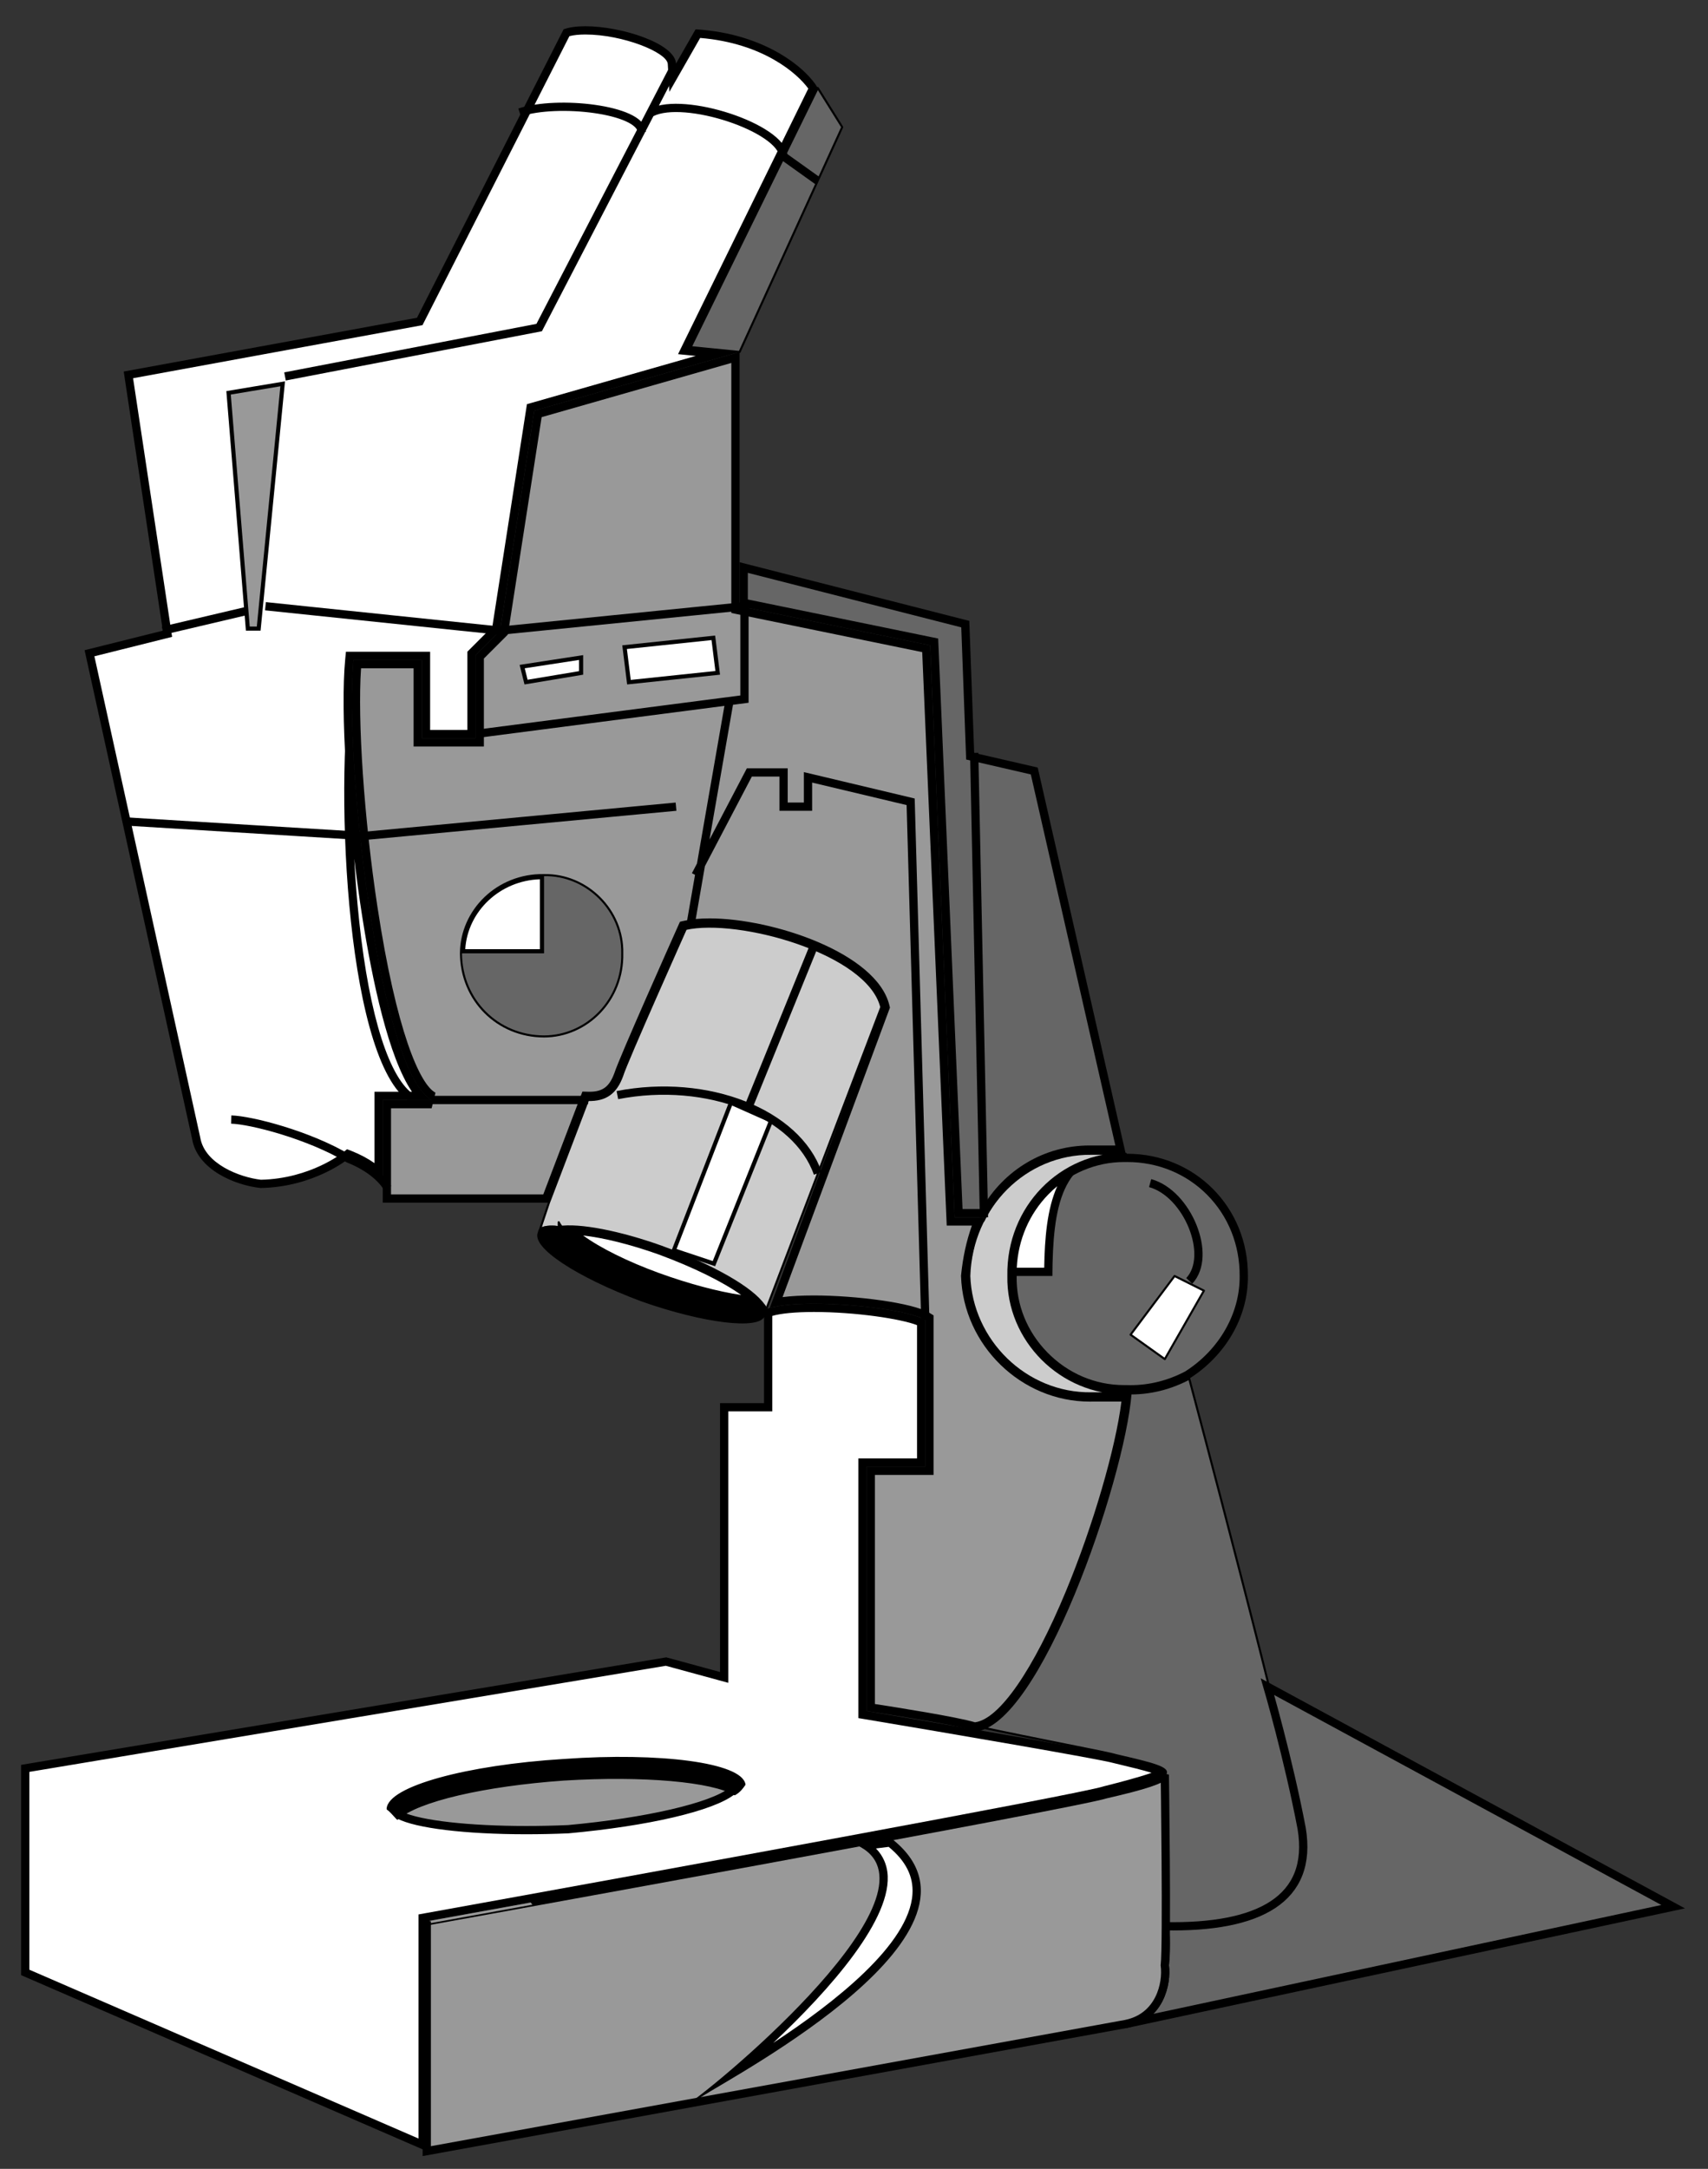
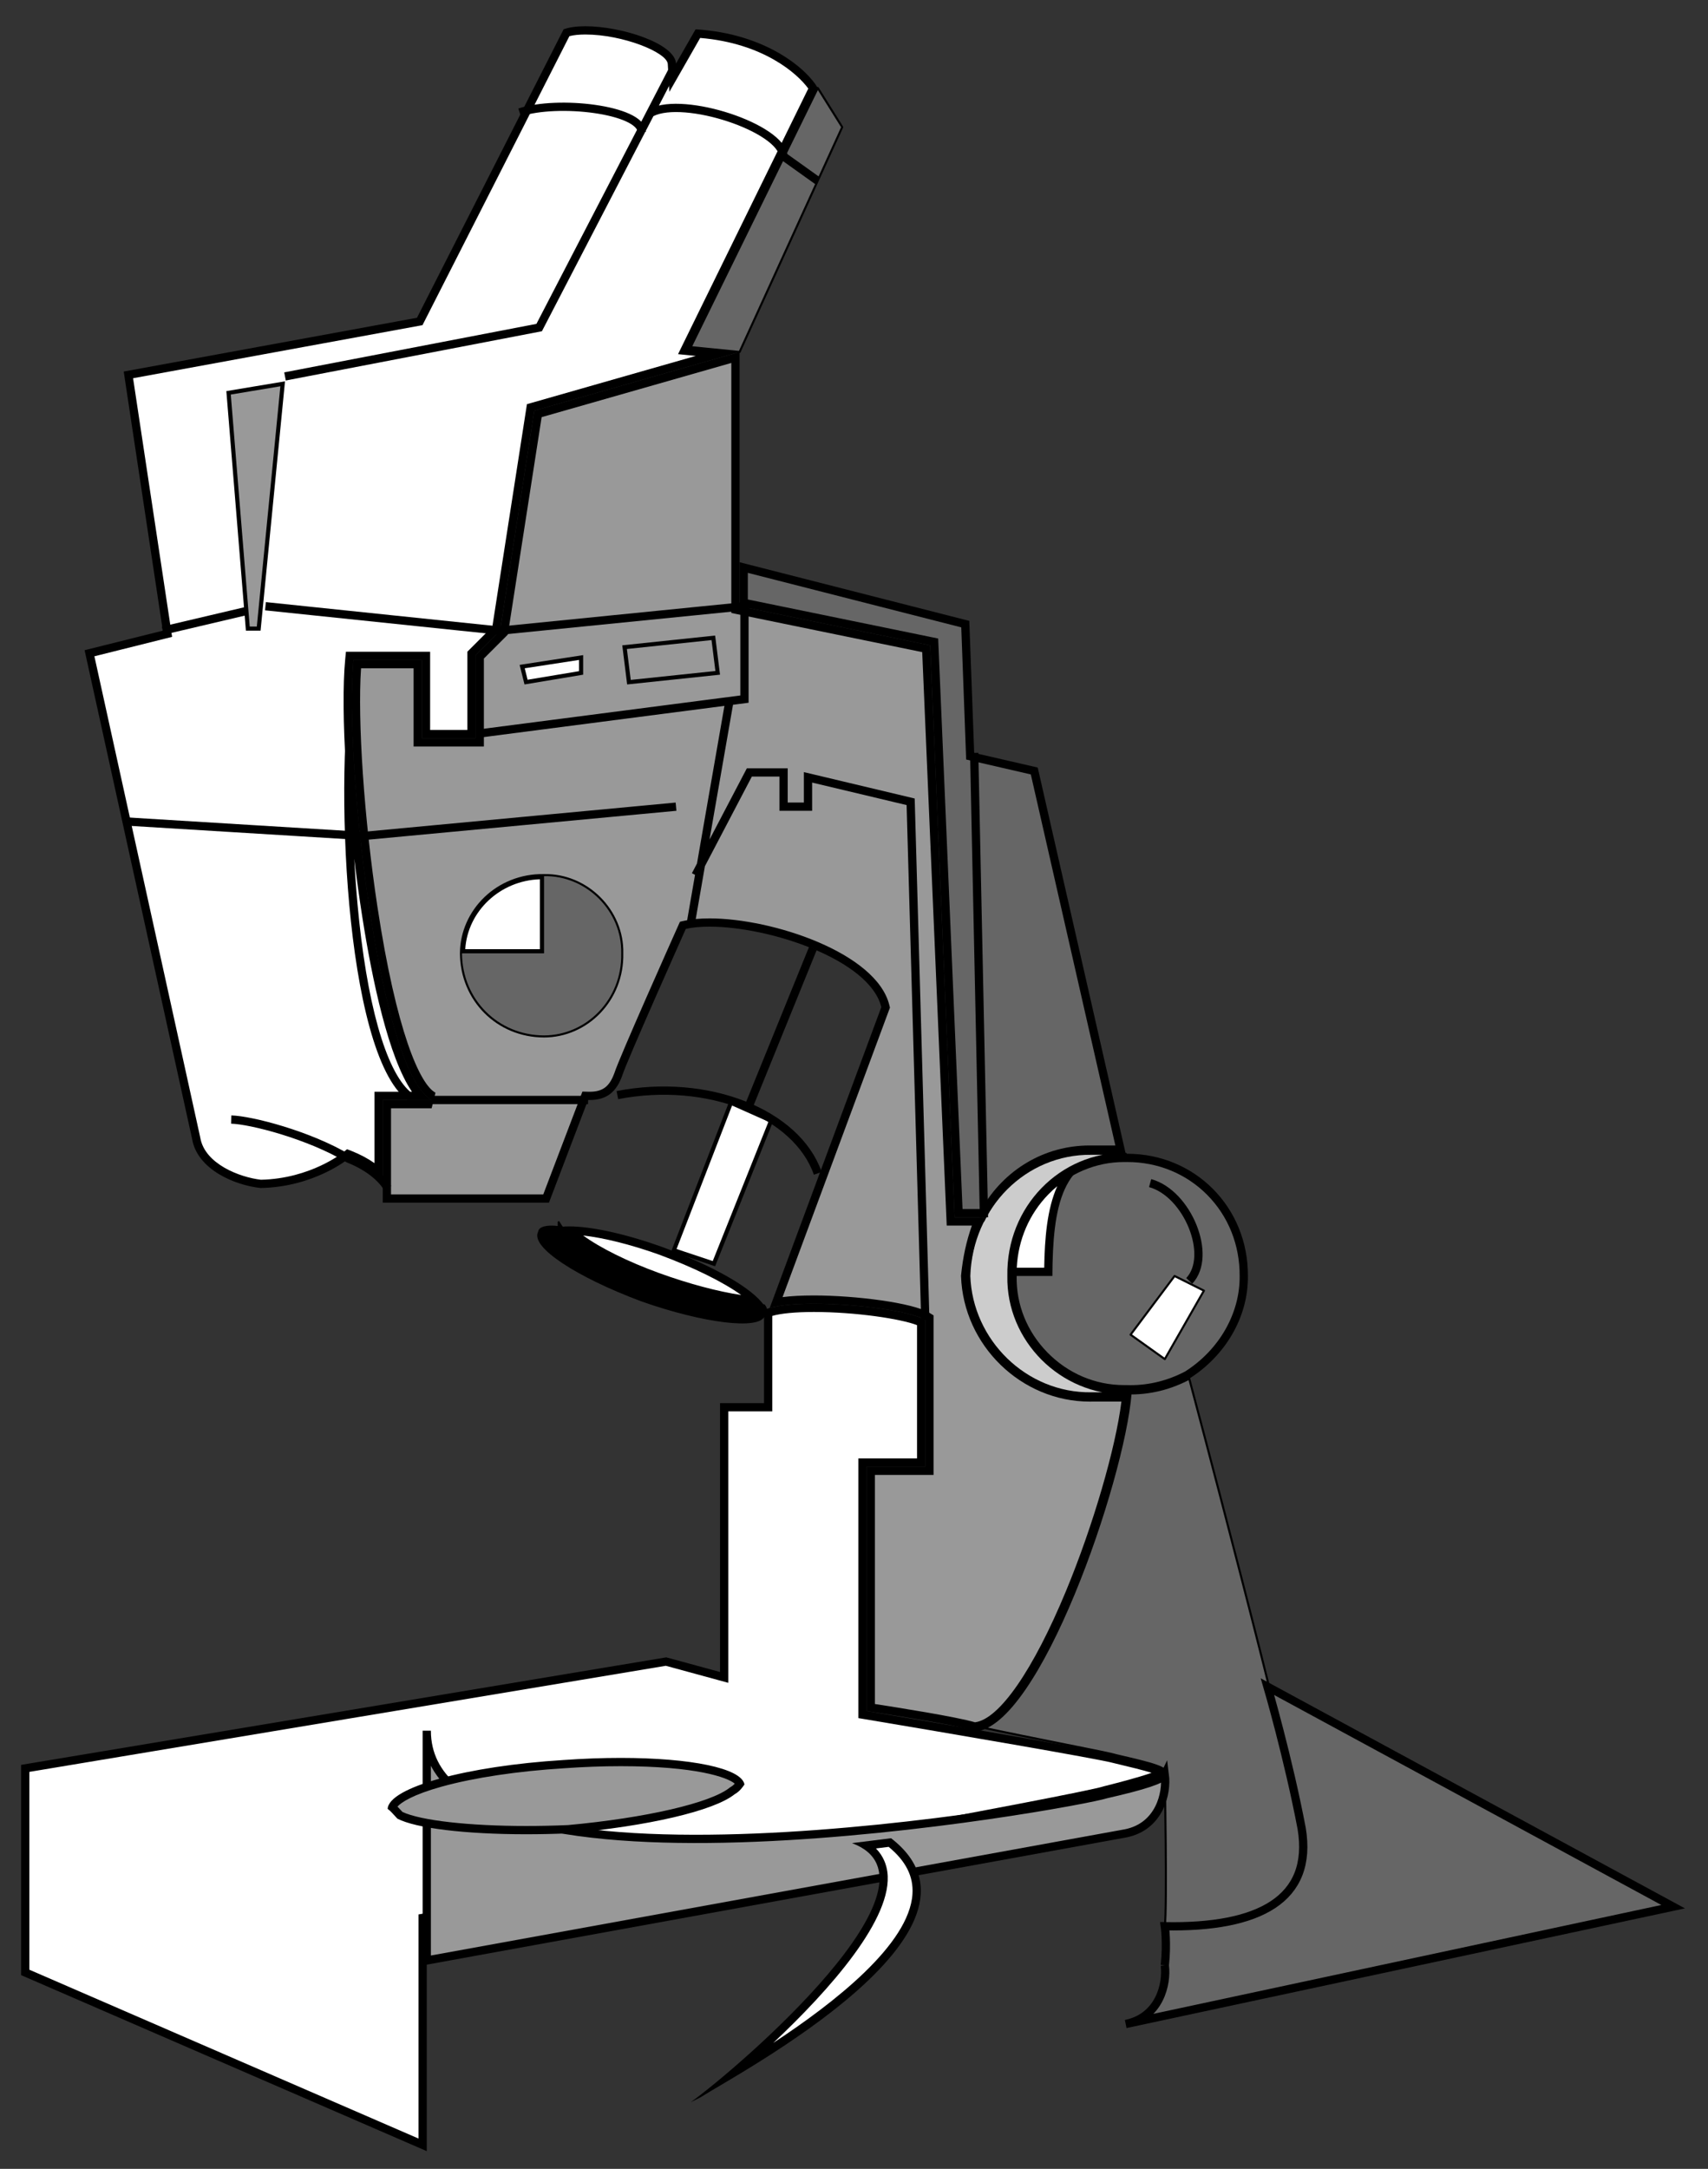
<svg xmlns="http://www.w3.org/2000/svg" version="1.1" id="Layer_1" x="0px" y="0px" width="413.542px" height="525px" viewBox="0 0 413.542 525" enable-background="new 0 0 413.542 525" xml:space="preserve">
  <rect x="0" y="0" width="413.542" height="525" fill="#333333" stroke="none" />
  <g>
    <path fill="#CCCCCC" stroke="#000000" stroke-width="0.5" stroke-linecap="round" stroke-linejoin="round" d="M272.558,337.275   c-15.641,0.217-28.71-12.852-28.406-28.405c-0.304-16.705,12.766-29.778,28.406-29.586h-8.287   c-15.982-0.192-29.052,12.881-29.586,29.586c0.534,15.554,13.604,28.622,29.586,28.405H272.558L272.558,337.275z" />
-     <path fill="#CCCCCC" stroke="#000000" stroke-width="0.5" stroke-linecap="round" stroke-linejoin="round" d="M184.983,318.342   c0.766-0.833,0.542-1.715,0-2.369c-2.803-4.127-12.274-9.573-24.853-14.201c-10.045-3.577-19.793-5.522-24.852-4.733   c-3.041-0.38-4.707,0.202-4.734,1.185l2.367-7.103l9.467-24.853c4.315,0.111,6.78-1.738,8.285-5.915   c0.961-3.217,15.383-35.502,15.383-35.502c12.698-2.848,44.133,5.781,47.34,18.935L184.983,318.342L184.983,318.342z" />
    <g>
      <path fill="#FFFFFF" d="M6.102,477.445V428.06l155.16-25.856l14.07,3.835v-65.397h10.651v-22.827    c2.099-0.798,5.98-1.232,11.066-1.232c9.974,0,22.162,1.684,25.984,3.534v33.91h-14.201v61.019l0.835,0.14    c0.558,0.094,55.816,9.36,60.247,10.627l0.593,0.143c4.953,1.187,9.653,2.312,10.83,3.101c-1.598,1.219-10.034,3.352-13.758,4.292    c-7.148,2.359-162.859,30.473-164.432,30.756l-0.822,0.148v54.936L6.102,477.445z" />
      <path d="M197.05,315.581v2c10.086,0,21.063,1.649,24.983,3.189v32.255h-12.201h-2v2v59.172v1.692l1.67,0.28    c19.269,3.229,56.635,9.602,60.137,10.602l0.042,0.012l0.042,0.011l0.552,0.132c3.203,0.767,6.479,1.552,8.55,2.196    c-3.136,1.143-8.929,2.607-11.49,3.254l-0.069,0.018l-0.068,0.022c-5.611,1.854-109.878,20.894-164.226,30.702l-1.645,0.296v1.672    v52.575L7.102,476.789v-47.882l154.108-25.682l12.596,3.434l2.526,0.688v-2.618v-63.089h8.651h2v-2v-21.107    c2.091-0.61,5.644-0.952,10.067-0.952V315.581 M197.049,315.581c-5.257,0-9.814,0.462-12.066,1.576v22.483h-10.651v65.089    l-13.019-3.549L5.102,427.213v50.889l98.224,42.607v-55.623c0,0,157.271-28.382,164.499-30.771    c20.634-5.215,17.721-5.788,2.364-9.467c-4.536-1.296-60.356-10.651-60.356-10.651v-59.172h14.201v-35.504    C220.564,317.386,207.44,315.581,197.049,315.581L197.049,315.581z" />
    </g>
    <g>
      <path fill="#FFFFFF" d="M63.133,286.57c-5.656-0.623-14.439-4.056-15.626-11.004L21.67,158.129l18.875-4.718l-9.458-62.664    l70.54-12.931l35.542-69.904c1.165-0.367,2.73-0.56,4.56-0.56c9.384,0,20.741,4.384,20.953,8.088l0.192,3.37l6.098-10.673    c16.648,1.185,25.467,9.529,27.887,13.217l-31.159,63.52l8.063,0.805l-45.292,12.942l-8.331,53.563l-5.98,5.98v19.53h-11.019    v-18.934H84.665l-0.087,0.904c-2.098,21.851,4.963,91.703,17.19,105.602H91.674v18.316c-1.873-1.594-4.256-2.994-6.918-4.045    l-0.549-0.218l-0.456,0.377C83.671,279.765,75.594,286.323,63.133,286.57z" />
      <path d="M141.729,8.353L141.729,8.353c9.063,0,19.793,4.324,19.955,7.145l0.385,6.74l3.349-5.861l4.109-7.193    c15.205,1.261,23.508,8.577,26.177,12.255l-30.268,61.703l-1.268,2.585l2.865,0.286l1.427,0.143l-39.648,11.329l-1.23,0.351    l-0.196,1.264l-8.183,52.609l-5.456,5.457l-0.586,0.585v0.829v18.116h-9.019v-16.934v-2h-2H85.574h-1.817l-0.173,1.809    c-1.198,12.477,0.417,37.914,3.841,60.485c2.463,16.236,6.469,35.665,12.313,44.212h-7.063h-2v2v15.288    c-1.633-1.14-3.516-2.144-5.55-2.947l-1.099-0.43l-0.91,0.748c-0.078,0.064-7.894,6.382-19.937,6.643    c-5.159-0.589-13.604-3.84-14.686-10.171l-0.008-0.047l-0.01-0.046L22.855,158.863l17.05-4.262l1.764-0.441l-0.271-1.798    l-9.178-60.807l69.1-12.667l0.973-0.179l0.449-0.882l35.121-69.075C138.883,8.49,140.201,8.353,141.729,8.353 M141.729,6.353    c-2.068,0-3.898,0.233-5.268,0.746l-35.501,69.823L29.954,89.938l9.467,62.723l-18.937,4.733l26.037,118.341    c1.245,7.285,10.183,11.152,16.567,11.836c13.03-0.235,21.301-7.103,21.301-7.103c3.543,1.399,6.433,3.37,8.285,5.493v-19.694    h11.834c-12.672-6.667-21.301-81.863-18.935-106.506h16.567v18.934h13.019v-20.116l5.918-5.918l8.283-53.254l49.705-14.203    l-11.834-1.182L197.999,21.3c-2.613-4.548-12.474-13.178-29.586-14.201l-4.733,8.285C163.401,10.51,150.456,6.354,141.729,6.353    L141.729,6.353z M92.674,285.962v1.609h1.185C93.532,287.029,93.136,286.491,92.674,285.962L92.674,285.962z" />
    </g>
    <path fill="none" stroke="#000000" stroke-width="0.5" stroke-linecap="round" stroke-linejoin="round" d="M272.558,337.275   c1.107,6.766,4.189,85.661,4.733,88.758" />
    <polygon fill="#666666" stroke="#000000" stroke-width="0.5" stroke-linecap="round" stroke-linejoin="round" points="   203.917,30.767 179.065,85.205 167.231,84.022 197.999,21.3 203.917,30.767  " />
    <path fill="#666666" stroke="#000000" stroke-width="0.5" stroke-linecap="round" stroke-linejoin="round" d="M287.938,333.722   c-4.324,2.278-9.433,3.771-15.38,3.554h1.18c-1.768,21.404-22.262,80.73-37.868,81.655v-1.185   c15.385,3.327,32.109,6.39,34.319,7.103c8.745,2.027,13.339,3.13,11.836,4.733l0,0c0,0,0.578,32.186,0,36.688   c22.768,0.429,35.403-6.352,33.135-23.673C312.598,426.119,287.938,333.722,287.938,333.722L287.938,333.722L287.938,333.722z" />
    <g>
      <path fill="#666666" d="M232.094,293.669l-5.91-138.282l-46.119-9.46v-8.546l53.648,13.697l1.186,31.971l15.52,3.58l20.886,91.655    h-7.033l-0.48-0.004c-10.701,0-20.329,5.847-25.562,15.389H232.094z" />
      <path d="M181.065,138.668l51.677,13.193l1.129,30.459l0.058,1.53l1.492,0.344l14.162,3.267l20.469,89.821h-5.746    c-0.172-0.003-0.344-0.004-0.515-0.004c-10.876,0-20.678,5.833-26.147,15.389h-4.591l-5.836-136.544l-0.066-1.56l-1.53-0.313    l-44.555-9.139V138.668 M179.065,136.094v10.649l46.153,9.467l5.918,138.459h7.103v1.185c4.7-9.992,14.421-16.573,25.552-16.573    c0.16,0,0.32,0.001,0.48,0.004h8.287l-21.304-93.488l-15.385-3.549l-1.185-31.953L179.065,136.094L179.065,136.094z" />
    </g>
    <path fill="#666666" stroke="#000000" stroke-width="2" d="M282.025,475.737c0.578-5.34,0-9.467,0-9.467l0,0   c22.768,0.429,35.995-6.472,33.135-23.673c-3.284-17.22-8.282-34.318-8.282-34.318l0,0l98.225,53.258l-132.544,28.4   C280.754,488.271,282.603,480.26,282.025,475.737" />
-     <path fill="#999999" stroke="#000000" stroke-width="2" d="M267.825,434.315c9.192-2.095,13.642-3.568,14.2-4.733l0,0   c0,0,0.578,40.815,0,46.155c0.578,4.522-1.271,12.534-9.467,14.2l-169.232,30.771v-55.623   C103.326,465.086,260.596,436.704,267.825,434.315" />
+     <path fill="#999999" stroke="#000000" stroke-width="2" d="M267.825,434.315c9.192-2.095,13.642-3.568,14.2-4.733l0,0   c0.578,4.522-1.271,12.534-9.467,14.2l-169.232,30.771v-55.623   C103.326,465.086,260.596,436.704,267.825,434.315" />
    <g>
      <path fill="#999999" d="M127.416,443.004c-14.21,0-26.16-1.402-30.578-3.581l-0.545-0.592c-0.516-0.563-0.933-1.019-1.34-1.379    c1.396-3.961,17.838-8.953,41.57-10.421c4.713-0.336,9.341-0.506,13.766-0.506c17.396,0,27.596,2.644,28.861,5.252    c-0.434,0.602-0.934,1.191-1.767,1.672l-0.065,0.038l-0.059,0.047c-4.837,3.863-20.422,7.495-39.704,9.252    C134.166,442.93,130.739,443.004,127.416,443.004C127.417,443.004,127.417,443.004,127.416,443.004z" />
      <path d="M150.288,427.525c18.231,0,25.88,2.713,27.605,4.232c-0.268,0.3-0.584,0.579-1.011,0.825l-0.13,0.075l-0.118,0.095    c-4.619,3.688-20.337,7.317-39.123,9.033c-3.407,0.145-6.803,0.218-10.096,0.218c-13.905,0-25.569-1.329-29.975-3.4    c-0.146-0.157-0.282-0.307-0.411-0.448c-0.288-0.313-0.546-0.597-0.793-0.851c0.927-1.034,3.755-2.902,10.739-4.835    c7.827-2.167,18.342-3.743,29.626-4.441C141.283,427.694,145.887,427.525,150.288,427.525 M150.288,425.525    c-4.351,0-9,0.163-13.828,0.508c-23.514,1.454-42.334,6.626-42.602,11.831c0.646,0.434,1.283,1.209,2.367,2.369    c4.453,2.307,16.363,3.771,31.19,3.771c3.283,0,6.709-0.071,10.229-0.222c19.125-1.743,35.136-5.393,40.237-9.467    c1.25-0.722,1.861-1.638,2.367-2.364C179.545,427.993,167.172,425.525,150.288,425.525L150.288,425.525z" />
    </g>
    <g>
      <path fill="#999999" d="M235.987,417.919c-4.563-1.404-21.14-3.971-25.154-4.582v-57.312h14.201v-37.063l-0.476-0.293    c-3.914-2.41-17.639-4.089-27.509-4.089c-2.7,0-6.24,0.125-9.105,0.655l26.486-71.391l-0.072-0.297    c-2.967-12.168-27.58-20.242-42.557-20.242c-2.282,0-4.292,0.191-5.973,0.568l-0.49,0.11l-0.205,0.458    c-0.59,1.32-14.459,32.382-15.428,35.624c-1.329,3.683-3.352,5.206-6.965,5.206l-1.044-0.022l-9.474,24.87H93.674v-22.853h10.834    l0.465-1.885c-11.928-6.275-20.607-78.705-18.485-104.622h14.652v18.934h15.019v-20.702l5.856-5.856l8.234-52.944l47.815-13.663    v61.029l46.188,9.474l5.926,138.636h6.572c-1.613,4.128-2.567,8.232-3.061,13.101l-0.007,0.067l0.003,0.067    c0.556,16.197,14.101,29.374,30.193,29.374l8.761-0.003C270.219,361.74,249.943,416.64,235.987,417.919z" />
      <path d="M177.065,87.856v58.887v1.631l1.598,0.328l44.624,9.153l5.852,136.898l0.082,1.915h1.916h4.177    c-1.333,3.757-2.176,7.639-2.618,12l-0.013,0.135l0.004,0.135c0.575,16.729,14.567,30.34,31.193,30.34    c0.139,0,0.279-0.001,0.392-0.003h7.247c-1.398,11.257-6.832,29.942-13.373,45.742c-7.979,19.274-16.191,31.125-22.065,31.886    c-4.613-1.353-19.206-3.65-24.247-4.425v-55.453h12.201h2v-2v-35.504v-1.117l-0.951-0.586c-4.057-2.497-18.029-4.237-28.033-4.237    c-2.939,0-5.471,0.136-7.574,0.404l25.786-69.504l0.213-0.574l-0.145-0.595c-3.079-12.627-28.238-21.005-43.529-21.005    c-2.355,0-4.439,0.199-6.192,0.592l-0.979,0.22l-0.409,0.916c-1.473,3.297-14.346,32.146-15.454,35.684    c-1.206,3.319-2.843,4.554-6.025,4.554c-0.103,0-0.206-0.002-0.311-0.004l-1.416-0.037l-0.504,1.324l-8.976,23.564H94.674v-2.733    v-18.119h9.834l0.931-3.77c-3.797-1.998-9.485-14.88-14.061-45.042c-3.221-21.236-4.83-44.958-3.961-57.694h12.724v16.934v2h2    h13.019h2v-2v-19.288l5.332-5.333l0.462-0.461l0.1-0.646l8.086-51.99L177.065,87.856 M179.065,85.205L129.36,99.407l-8.283,53.254    l-5.918,5.918v20.116h-13.019v-18.934H85.574c-2.366,24.643,6.263,99.84,18.935,106.506H92.674v20.119v4.733h40.237l9.467-24.853    c0.122,0.003,0.243,0.005,0.362,0.005c4.092,0,6.461-1.861,7.923-5.92c0.961-3.217,15.383-35.502,15.383-35.502    c1.639-0.368,3.592-0.544,5.754-0.544c14.59,0,38.792,8.023,41.585,19.479l-27.027,72.849c2.482-0.738,6.347-1.053,10.69-1.053    c10.391,0,23.515,1.805,26.984,3.94v35.504h-14.201v59.172c0,0,21.304,3.192,26.037,4.733    c15.606-0.925,36.101-60.251,37.868-81.655h-1.18h-8.287c-0.131,0.002-0.262,0.003-0.392,0.003    c-15.804,0-28.664-12.981-29.194-28.408c0.534-5.273,1.642-9.708,3.554-14.201h-7.103l-5.918-138.459l-46.153-9.467V85.205    L179.065,85.205z M186.359,316.634c-0.523,0.155-0.985,0.33-1.376,0.523h1.182L186.359,316.634L186.359,316.634z" />
    </g>
    <g>
      <polygon fill="#999999" points="60,152.161 55.339,95.089 68.445,92.905 62.635,152.161   " />
      <path d="M67.884,93.505l-5.702,58.156h-1.72l-4.586-56.154L67.884,93.505 M69.006,92.305l-14.203,2.367l4.736,57.989h3.549    L69.006,92.305L69.006,92.305z" />
    </g>
-     <path stroke="#000000" stroke-width="0.5" stroke-linecap="round" stroke-linejoin="round" d="M180.25,431.951   c-0.886-4.979-20.227-7.599-43.789-5.918c-23.514,1.454-42.334,6.626-42.602,11.831c0.646,0.434,1.283,1.209,2.367,2.369l0,0   c5.01-4.43,21.07-8.104,40.235-9.467c19.471-1.214,36.051,0.356,41.422,3.549l0,0C179.132,433.594,179.744,432.678,180.25,431.951   L180.25,431.951z" />
    <path stroke="#000000" stroke-width="0.5" stroke-linecap="round" stroke-linejoin="round" d="M184.983,318.342   c-1.033,3.404-14.675,1.705-29.586-3.554c-15.662-5.837-26.805-13.132-24.852-16.565l0,0c0.027-0.982,1.693-1.564,4.734-1.185   v-1.185c2.19,4.305,11.792,9.882,23.667,14.201c10.664,3.857,20.196,5.846,26.037,5.918l0,0   C185.525,316.627,185.749,317.509,184.983,318.342L184.983,318.342L184.983,318.342z" />
    <g>
      <path fill="#666666" d="M273.7,336.296c-0.365,0-0.733-0.006-1.105-0.02l-0.42,0.002c-7.255-0.001-14.103-2.911-19.283-8.194    c-5.131-5.231-7.879-12.048-7.739-19.194c-0.142-7.843,2.712-15.128,8.037-20.55c5.102-5.196,11.859-8.058,19.028-8.058h0.703    c7.661,0,14.784,2.922,20.057,8.228c5.315,5.35,8.216,12.578,8.167,20.354c0.099,9.406-5.167,18.601-13.74,24.012    C283.115,335.133,278.482,336.296,273.7,336.296z" />
      <path d="M272.917,279.282l0.002,2c7.395,0.001,14.266,2.818,19.349,7.935c5.127,5.159,7.924,12.134,7.876,19.674    c0.095,9.021-4.965,17.865-13.207,23.098c-4.191,2.195-8.646,3.308-13.237,3.308c-0.353,0-0.71-0.006-1.068-0.02l-0.051-0.001    h-0.05l-0.356,0.003c-6.983,0-13.577-2.803-18.568-7.893c-4.941-5.039-7.589-11.601-7.454-18.477v-0.038v-0.037    c-0.138-7.535,2.615-14.564,7.75-19.794c4.913-5.003,11.418-7.758,18.315-7.758l0.364,0.002l0.336-0.002V279.282 M272.92,279.282    c-0.122,0-0.24,0.001-0.362,0.002c-0.113-0.001-0.228-0.002-0.341-0.002c-15.489,0-28.367,13.004-28.065,29.588    c-0.301,15.426,12.554,28.408,28.022,28.408c0.129,0,0.255-0.001,0.384-0.003c0.384,0.014,0.765,0.021,1.142,0.021    c5.462,0,10.193-1.442,14.238-3.574c8.591-5.422,14.312-14.759,14.206-24.852C302.249,292.287,289.365,279.283,272.92,279.282    L272.92,279.282z" />
    </g>
    <path fill="#666666" stroke="#000000" stroke-width="0.5" stroke-linecap="round" stroke-linejoin="round" d="M131.727,250.885   c10.387-0.024,19.17-8.805,18.937-20.119c0.233-10.349-8.55-19.132-18.937-18.934c-11.275-0.198-20.056,8.585-20.119,18.934   C111.671,242.08,120.452,250.861,131.727,250.885L131.727,250.885z" />
    <g>
      <path fill="#FFFFFF" d="M177.9,501.559c14.535-12.462,37.731-35.085,35.956-48.303c-0.368-2.738-1.769-4.922-4.177-6.521    l5.782-0.725c4.577,3.645,6.752,7.851,6.464,12.506C220.946,474.342,193.118,492.397,177.9,501.559z" />
      <path d="M215.164,447.056c4.141,3.401,6.027,7.137,5.764,11.399c-0.758,12.232-19.038,26.421-33.719,36.069    c13.698-12.868,29.133-30.273,27.639-41.401c-0.231-1.726-0.94-3.819-2.761-5.682L215.164,447.056 M215.75,444.967l-9.467,1.186    c25.006,9.298-27.539,54.447-39.053,62.72l2.367-1.185C178.477,502.001,244.499,467.151,215.75,444.967L215.75,444.967z" />
    </g>
    <g>
      <path fill="#FFFFFF" d="M245.15,307.87c0.104-7.433,2.938-14.336,8.039-19.53c1.793-1.825,3.789-3.362,5.936-4.589    c-4.487,5.577-5.216,14.722-5.313,24.119H245.15z" />
      <path d="M255.988,287.129c-2.478,5.496-3.048,12.649-3.163,19.741h-6.644c0.332-6.767,3.021-13.023,7.684-17.791    C254.542,288.386,255.251,287.735,255.988,287.129 M272.219,279.282L272.219,279.282c0,0,0.001,0,0.002,0    C272.22,279.282,272.22,279.282,272.219,279.282L272.219,279.282z M272.217,279.282c-15.488,0.001-28.367,13.005-28.065,29.588    h10.651C254.904,292.286,256.887,279.282,272.217,279.282L272.217,279.282L272.217,279.282z M272.221,279.282    c0.001,0,0.002,0,0.004,0C272.223,279.282,272.223,279.282,272.221,279.282L272.221,279.282z M272.225,279.282    c0.027,0,0.055,0,0.083,0C272.28,279.282,272.252,279.282,272.225,279.282L272.225,279.282z M272.308,279.282    C272.309,279.282,272.308,279.282,272.308,279.282L272.308,279.282L272.308,279.282z M272.309,279.282c0.003,0,0.004,0,0.007,0    C272.314,279.282,272.311,279.282,272.309,279.282L272.309,279.282z M272.316,279.282c0.003,0,0.006,0,0.009,0    C272.322,279.282,272.319,279.282,272.316,279.282L272.316,279.282z M272.325,279.282L272.325,279.282L272.325,279.282    L272.325,279.282z M272.325,279.282c0.077,0,0.155,0.001,0.233,0.002C272.48,279.283,272.403,279.282,272.325,279.282    L272.325,279.282z" />
    </g>
    <polygon fill="#FFFFFF" stroke="#000000" stroke-width="0.5" stroke-linecap="round" stroke-linejoin="round" points="   282.025,328.988 273.738,323.075 284.389,308.87 291.493,312.424 282.025,328.988  " />
    <g>
      <path fill="#FFFFFF" d="M112.119,230.267c0.336-9.896,8.79-17.872,19.108-17.937v17.937H112.119z" />
      <path d="M130.727,212.839v16.927h-18.083C113.231,220.539,121.085,213.148,130.727,212.839 M131.354,211.829    c-11.095,0.001-19.684,8.704-19.746,18.938h20.119v-18.934C131.602,211.83,131.479,211.829,131.354,211.829L131.354,211.829z" />
    </g>
    <g>
      <path fill="#FFFFFF" d="M182.703,314.861c-6.121-0.494-14.644-2.573-23.417-5.747c-9.577-3.483-17.371-7.657-21.138-11.248    c5.236,0.07,13.289,1.871,21.647,4.848C170.277,306.57,178.847,311.149,182.703,314.861z" />
      <path d="M141.192,299.069c4.964,0.549,11.503,2.177,18.248,4.579c8.469,3.116,15.646,6.676,20.021,9.827    c-5.621-0.838-12.635-2.697-19.832-5.301C151.974,305.391,145.339,302.08,141.192,299.069 M135.279,295.854v1.185    c0.223-0.035,0.455-0.064,0.695-0.089C135.693,296.576,135.46,296.211,135.279,295.854L135.279,295.854z M137.833,296.864    c-0.666,0-1.287,0.027-1.859,0.085c3.104,4.126,12.082,9.145,22.972,13.105c10.664,3.857,20.196,5.846,26.037,5.918    c-2.803-4.127-12.274-9.573-24.853-14.201C151.58,298.727,143.244,296.864,137.833,296.864L137.833,296.864z" />
    </g>
    <g>
      <polygon fill="#FFFFFF" points="163.153,302.648 176.975,266.938 186.707,271.264 172.858,305.883   " />
      <path d="M177.251,267.607l8.812,3.917l-13.495,33.734l-8.76-2.919L177.251,267.607 M176.698,266.268l-14.2,36.689l10.649,3.549    l14.203-35.504L176.698,266.268L176.698,266.268z" />
    </g>
    <g>
      <polygon fill="#FFFFFF" points="126.429,161.354 140.694,159.162 140.694,162.889 127.367,165.11   " />
      <path d="M140.194,159.745v2.721l-12.454,2.076l-0.693-2.776L140.194,159.745 M141.194,158.579l-15.382,2.364l1.182,4.736    l14.2-2.367V158.579L141.194,158.579z" />
    </g>
    <path fill="#FFFFFF" stroke="#000000" stroke-width="0.5" stroke-linecap="round" stroke-linejoin="round" d="M134.094,162.128" />
    <g>
-       <polygon fill="#FFFFFF" points="151.223,156.654 172.712,154.392 173.772,162.869 152.281,165.131   " />
      <path d="M172.276,154.94l0.937,7.484l-20.497,2.158l-0.934-7.485L172.276,154.94 M173.147,153.843l-22.483,2.367l1.182,9.47    l22.486-2.367L173.147,153.843L173.147,153.843z" />
    </g>
    <path fill="#FFFFFF" stroke="#000000" stroke-width="0.5" stroke-linecap="round" stroke-linejoin="round" d="M162.498,159.761" />
    <g>
      <path fill="#FFFFFF" d="M98.936,265.268c-11.484-9.271-15.678-53.845-14.417-84.261c1.464,29.515,7.854,73.543,17.254,84.261    H98.936z" />
      <path d="M85.775,207.865c0.562,4.698,1.206,9.397,1.923,13.967c2.437,15.537,6.373,34.121,12.046,42.435h-0.445    c-5.939-5.161-10.566-21.615-12.739-45.416C86.232,215.247,85.97,211.562,85.775,207.865 M85.574,159.761    c-0.062,0.641-0.116,1.316-0.163,2.023c0.053-0.287,0.107-0.566,0.163-0.841V159.761L85.574,159.761z M85.411,161.785    c-4.611,24.817-2.028,93.018,13.181,104.483h5.916C92.166,259.774,83.659,188.269,85.411,161.785L85.411,161.785z" />
    </g>
    <path fill="none" stroke="#000000" stroke-width="2" d="M278.471,286.387c9.063,2.489,15.227,17.591,9.467,23.668 M149.479,265.084   c21.869-4.25,43.442,4.377,48.52,18.938 M181.432,267.453l15.385-37.869 M104.508,266.268h37.87 M167.231,223.666   c0,0,9.048-52.206,9.467-54.438 M168.413,211.833l13.019-24.852h8.285v8.285h5.916v-7.1l24.853,5.916l3.549,125.441    M55.988,271.002c4.76,0.115,18.903,3.746,28.401,9.467c4.426,1.748,7.833,4.387,9.47,7.103 M39.421,152.661l20.119-4.733    M116.344,177.513l63.905-8.285v-22.485l-59.172,5.918l-56.805-5.918 M29.954,198.814l57.987,3.551l75.739-7.1 M125.812,27.218   c9.171-3.07,29.357-0.759,29.585,4.733 M157.764,27.218c7.883-3.994,31.459,3.71,31.952,10.649l8.283,5.918 M163.68,15.384   l-33.135,63.905L69.006,91.123 M235.87,182.247l2.369,112.422" />
  </g>
</svg>